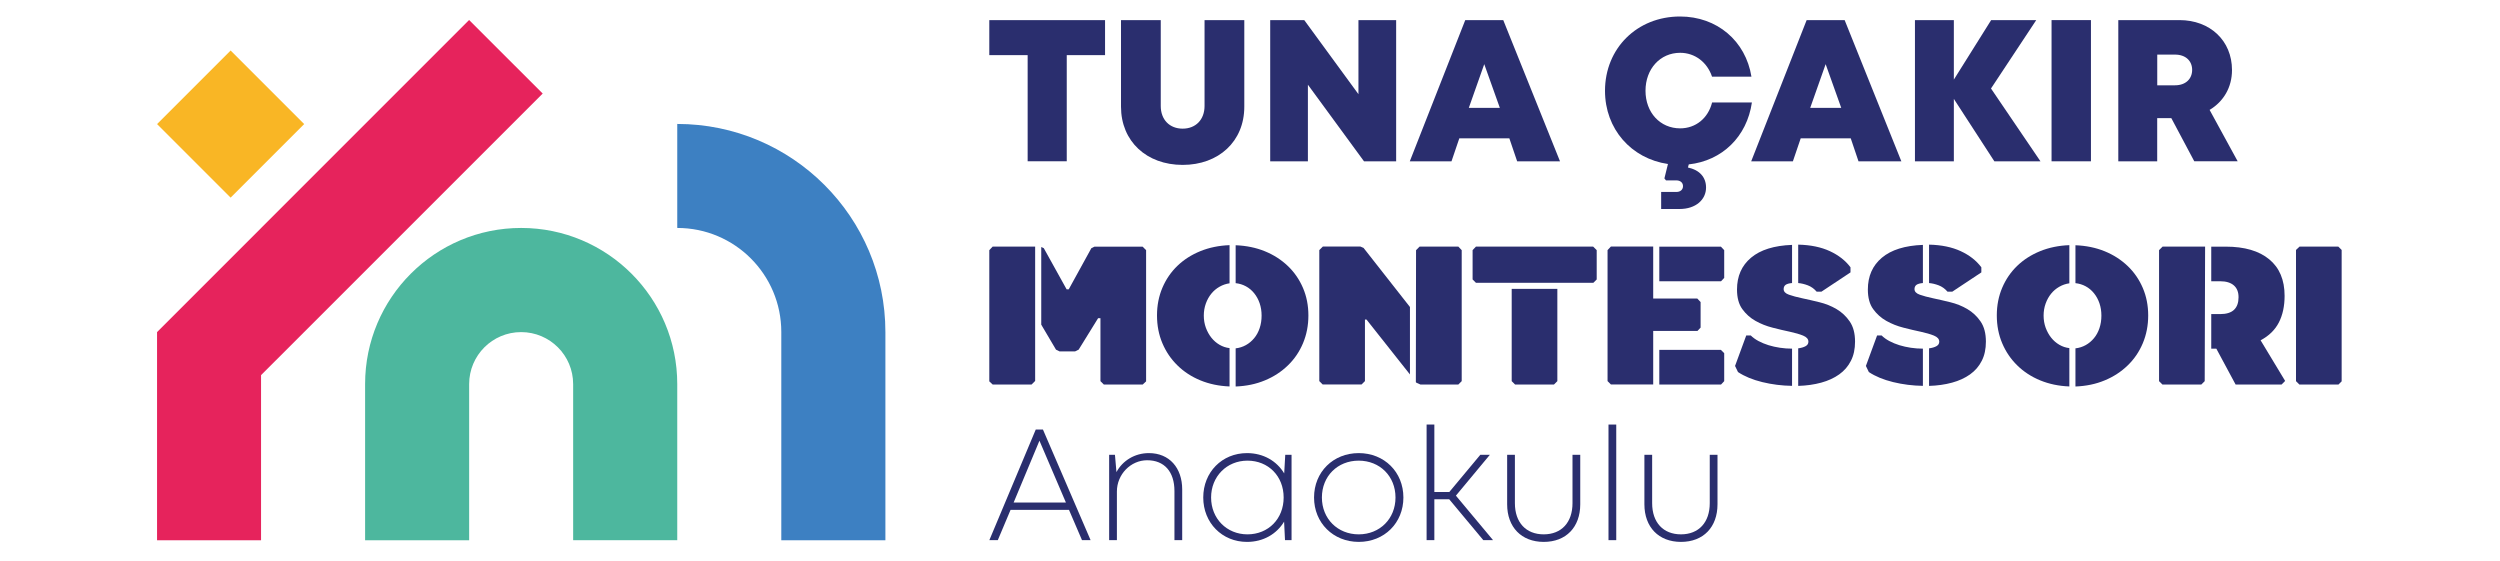
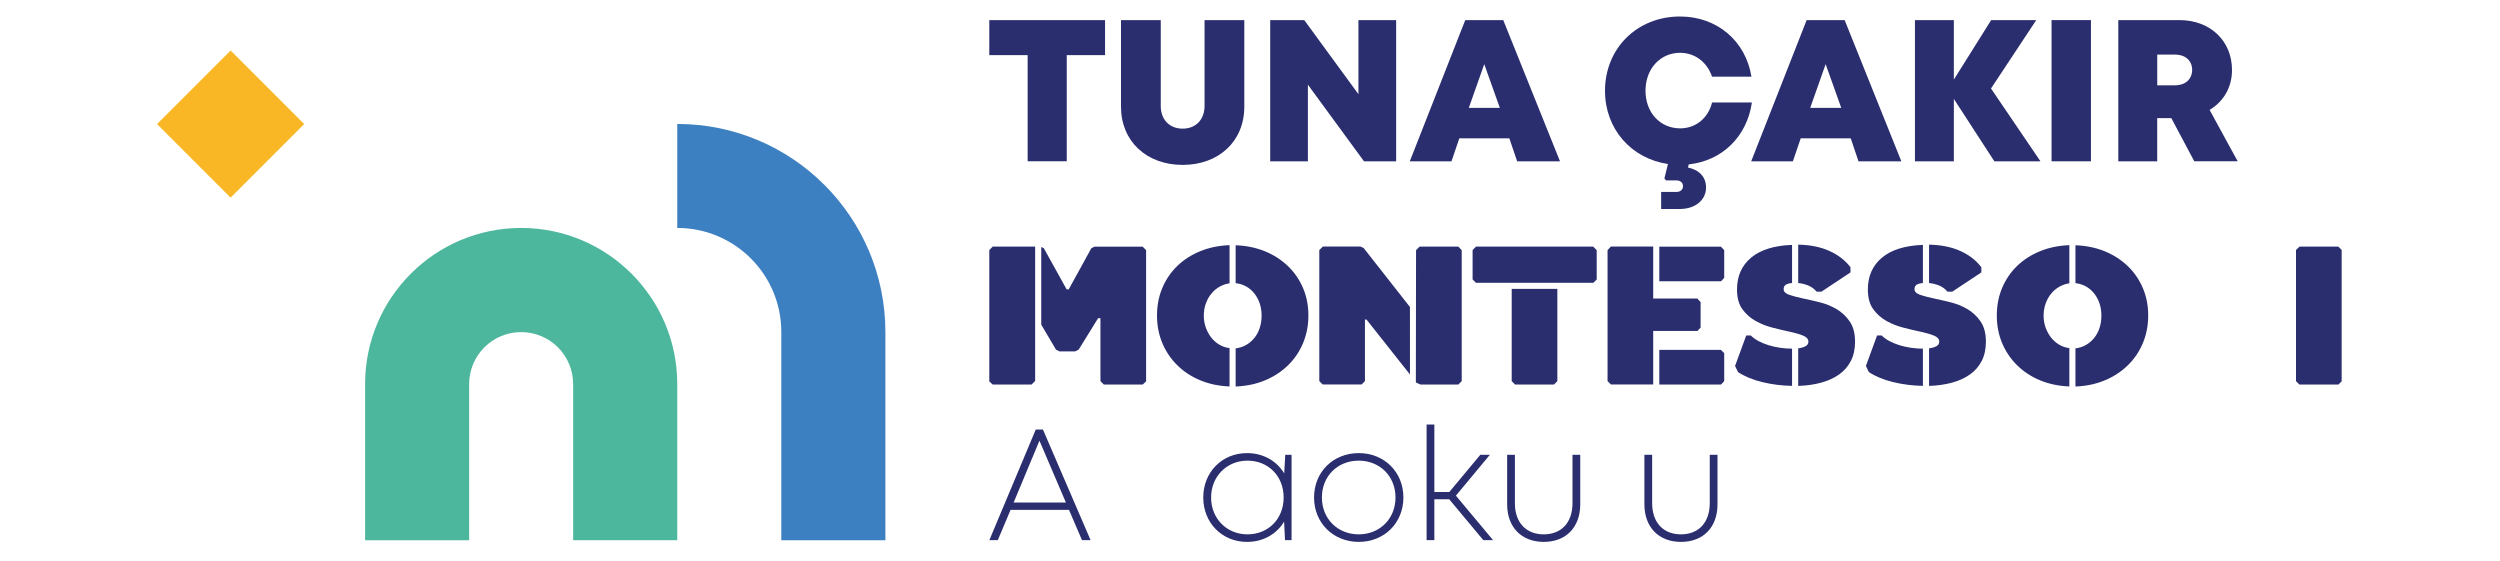
<svg xmlns="http://www.w3.org/2000/svg" version="1.1" id="Layer_1" x="0px" y="0px" viewBox="0 0 500 112.27" style="enable-background:new 0 0 500 112.27;" xml:space="preserve">
  <style type="text/css">
	.st0{fill:#4DB79E;}
	.st1{fill:#3D80C2;}
	.st2{fill:#F9B625;}
	.st3{fill:#E6235C;}
	.st4{fill:#2A2E6E;}
</style>
  <g>
    <g>
      <path class="st0" d="M135.45,76.81v31.23h-20.82V76.82c0-5.75-4.66-10.4-10.4-10.4h0c-5.75,0-10.4,4.66-10.4,10.4v31.23H73.02    V76.81c0-17.24,13.98-31.22,31.22-31.22h0C121.47,45.6,135.45,59.57,135.45,76.81z" />
      <path class="st1" d="M177.08,66.42v41.63h-20.82V66.4c0-11.49-9.31-20.81-20.81-20.81h0V24.79h0    C158.44,24.79,177.08,43.43,177.08,66.42z" />
      <rect x="35.73" y="14.41" transform="matrix(0.707 -0.707 0.707 0.707 -4.036 39.887)" class="st2" width="20.81" height="20.81" />
-       <polygon class="st3" points="108.54,18.71 52.21,75.03 52.21,108.05 31.41,108.05 31.41,66.42 93.82,4   " />
    </g>
    <g>
      <g>
        <g>
          <path class="st4" d="M318.63,49.32l0.71,0.71v5.86l-0.67,0.67h-23.48l-0.67-0.67v-5.86l0.67-0.71H318.63z M302.34,57.78h9.13      v18.45l-0.67,0.67h-7.79l-0.67-0.67V57.78z" />
          <path class="st4" d="M339.45,59.7l0.67,0.71v5.11l-0.63,0.67h-8.85v10.7h-8.46l-0.67-0.67v-26.2l0.67-0.71h8.46V59.7H339.45z       M344.17,49.32l0.67,0.71v5.55l-0.63,0.67h-12.35v-6.92H344.17z M331.86,69.97h12.31l0.67,0.67v5.59l-0.63,0.67h-12.35V69.97z" />
          <path class="st4" d="M358.42,77.17c-2.05-0.03-4.03-0.28-5.96-0.75c-1.93-0.47-3.55-1.14-4.86-2.01l-0.59-1.22l2.24-6.1h0.9      c0.42,0.42,0.94,0.79,1.55,1.12c0.62,0.33,1.29,0.6,2.01,0.83c0.72,0.22,1.48,0.39,2.28,0.51c0.8,0.12,1.61,0.18,2.42,0.18      V77.17z M356.73,57.82c0,0.5,0.35,0.87,1.06,1.12c0.71,0.25,1.59,0.49,2.64,0.71c1.05,0.22,2.2,0.49,3.44,0.79      c1.24,0.3,2.39,0.76,3.44,1.38c1.05,0.62,1.93,1.44,2.64,2.48c0.71,1.04,1.06,2.38,1.06,4.03c0,1.47-0.27,2.75-0.83,3.84      c-0.55,1.09-1.33,1.99-2.34,2.71c-1.01,0.72-2.21,1.27-3.6,1.65c-1.39,0.38-2.92,0.6-4.6,0.65v-7.51      c0.6-0.08,1.09-0.22,1.47-0.43c0.38-0.21,0.57-0.51,0.57-0.9c0-0.52-0.35-0.93-1.06-1.22c-0.71-0.29-1.59-0.54-2.64-0.77      c-1.05-0.22-2.2-0.49-3.44-0.81c-1.24-0.31-2.39-0.77-3.44-1.36c-1.05-0.59-1.93-1.38-2.64-2.36c-0.71-0.98-1.06-2.29-1.06-3.91      c0-2.68,0.94-4.8,2.81-6.37s4.61-2.43,8.2-2.56v7.63c-0.6,0.05-1.04,0.18-1.3,0.37C356.86,57.17,356.73,57.45,356.73,57.82z       M359.64,48.93c2.46,0.05,4.58,0.49,6.33,1.3s3.13,1.89,4.13,3.23v1.02l-5.82,3.86h-0.94c-0.52-0.6-1.12-1.03-1.79-1.28      c-0.67-0.25-1.3-0.4-1.91-0.45V48.93z" />
          <path class="st4" d="M384.59,77.17c-2.05-0.03-4.03-0.28-5.96-0.75c-1.93-0.47-3.55-1.14-4.86-2.01l-0.59-1.22l2.24-6.1h0.9      c0.42,0.42,0.94,0.79,1.55,1.12c0.62,0.33,1.29,0.6,2.01,0.83c0.72,0.22,1.48,0.39,2.28,0.51c0.8,0.12,1.61,0.18,2.42,0.18      V77.17z M382.9,57.82c0,0.5,0.35,0.87,1.06,1.12c0.71,0.25,1.59,0.49,2.64,0.71c1.05,0.22,2.2,0.49,3.44,0.79      c1.24,0.3,2.39,0.76,3.44,1.38c1.05,0.62,1.93,1.44,2.64,2.48c0.71,1.04,1.06,2.38,1.06,4.03c0,1.47-0.27,2.75-0.83,3.84      c-0.55,1.09-1.33,1.99-2.34,2.71c-1.01,0.72-2.21,1.27-3.6,1.65c-1.39,0.38-2.92,0.6-4.6,0.65v-7.51      c0.6-0.08,1.09-0.22,1.47-0.43c0.38-0.21,0.57-0.51,0.57-0.9c0-0.52-0.35-0.93-1.06-1.22c-0.71-0.29-1.59-0.54-2.64-0.77      c-1.05-0.22-2.2-0.49-3.44-0.81c-1.24-0.31-2.39-0.77-3.44-1.36c-1.05-0.59-1.93-1.38-2.64-2.36c-0.71-0.98-1.06-2.29-1.06-3.91      c0-2.68,0.94-4.8,2.81-6.37c1.87-1.57,4.61-2.43,8.2-2.56v7.63c-0.6,0.05-1.04,0.18-1.3,0.37      C383.03,57.17,382.9,57.45,382.9,57.82z M385.81,48.93c2.46,0.05,4.58,0.49,6.33,1.3c1.76,0.81,3.13,1.89,4.13,3.23v1.02      l-5.82,3.86h-0.94c-0.52-0.6-1.12-1.03-1.79-1.28c-0.67-0.25-1.3-0.4-1.91-0.45V48.93z" />
          <path class="st4" d="M413.87,77.29c-2.12-0.08-4.07-0.49-5.84-1.22c-1.77-0.73-3.3-1.73-4.58-2.99      c-1.29-1.26-2.29-2.73-3.01-4.43c-0.72-1.69-1.08-3.55-1.08-5.57c0-1.99,0.36-3.84,1.08-5.53c0.72-1.69,1.72-3.15,3.01-4.39      c1.28-1.23,2.81-2.21,4.58-2.93c1.77-0.72,3.72-1.12,5.84-1.2v7.63c-0.71,0.1-1.38,0.33-2.01,0.69      c-0.63,0.36-1.17,0.81-1.63,1.38c-0.46,0.56-0.83,1.22-1.1,1.97c-0.27,0.75-0.41,1.55-0.41,2.42c0,0.87,0.14,1.67,0.41,2.42      c0.28,0.75,0.64,1.41,1.1,1.99c0.46,0.58,1,1.05,1.63,1.42c0.63,0.37,1.3,0.59,2.01,0.67V77.29z M415.09,49.05      c2.12,0.08,4.07,0.48,5.84,1.2c1.77,0.72,3.3,1.71,4.6,2.95c1.3,1.24,2.31,2.71,3.03,4.39c0.72,1.68,1.08,3.51,1.08,5.51      c0,1.99-0.36,3.84-1.08,5.55c-0.72,1.71-1.73,3.19-3.03,4.44c-1.3,1.26-2.83,2.26-4.6,2.99c-1.77,0.74-3.72,1.14-5.84,1.22      v-7.63c0.73-0.08,1.42-0.3,2.05-0.65c0.63-0.35,1.18-0.81,1.65-1.38c0.47-0.56,0.84-1.23,1.1-2.01c0.26-0.77,0.39-1.61,0.39-2.5      c0-0.89-0.13-1.72-0.39-2.48c-0.26-0.76-0.63-1.43-1.1-2.01c-0.47-0.58-1.02-1.04-1.65-1.38c-0.63-0.34-1.31-0.55-2.05-0.63      V49.05z" />
-           <path class="st4" d="M441.02,49.32l-0.08,26.91l-0.67,0.67h-7.79l-0.67-0.67v-26.2l0.71-0.71H441.02z M457.03,76.19l-0.71,0.71      h-9.2l-3.85-7.16h-1.02v-6.92h1.77c1.26,0,2.19-0.29,2.79-0.86c0.6-0.58,0.9-1.42,0.9-2.52c0-1.02-0.31-1.81-0.94-2.36      c-0.63-0.55-1.55-0.83-2.75-0.83h-1.77v-6.92h2.91c3.75,0,6.65,0.85,8.69,2.54c2.05,1.69,3.07,4.12,3.07,7.3      c0,2.05-0.38,3.82-1.14,5.31c-0.76,1.49-1.98,2.69-3.66,3.58L457.03,76.19z" />
          <path class="st4" d="M467.7,76.9h-7.83l-0.67-0.67V49.99l0.71-0.67h7.75l0.67,0.67v26.28L467.7,76.9z" />
          <path class="st4" d="M207.03,49.32v26.87l-0.71,0.71h-7.79l-0.67-0.63V50.03l0.67-0.71H207.03z M228.51,49.32l0.71,0.71v26.24      l-0.67,0.63h-7.79l-0.67-0.67V63.64h-0.47l-3.89,6.29l-0.71,0.35h-3.11l-0.71-0.35l-2.95-5V49.4l0.51,0.24l4.56,8.22h0.43      l4.52-8.22l0.63-0.31H228.51z" />
          <path class="st4" d="M245.91,77.29c-2.12-0.08-4.07-0.49-5.84-1.22c-1.77-0.73-3.3-1.73-4.58-2.99      c-1.29-1.26-2.29-2.73-3.01-4.43c-0.72-1.69-1.08-3.55-1.08-5.57c0-1.99,0.36-3.84,1.08-5.53c0.72-1.69,1.72-3.15,3.01-4.39      c1.28-1.23,2.81-2.21,4.58-2.93c1.77-0.72,3.72-1.12,5.84-1.2v7.63c-0.71,0.1-1.38,0.33-2.01,0.69      c-0.63,0.36-1.17,0.81-1.63,1.38c-0.46,0.56-0.83,1.22-1.1,1.97c-0.27,0.75-0.41,1.55-0.41,2.42c0,0.87,0.14,1.67,0.41,2.42      c0.28,0.75,0.64,1.41,1.1,1.99c0.46,0.58,1,1.05,1.63,1.42c0.63,0.37,1.3,0.59,2.01,0.67V77.29z M247.13,49.05      c2.12,0.08,4.07,0.48,5.84,1.2c1.77,0.72,3.3,1.71,4.6,2.95c1.3,1.24,2.31,2.71,3.03,4.39c0.72,1.68,1.08,3.51,1.08,5.51      c0,1.99-0.36,3.84-1.08,5.55c-0.72,1.71-1.73,3.19-3.03,4.44c-1.3,1.26-2.83,2.26-4.6,2.99c-1.77,0.74-3.72,1.14-5.84,1.22      v-7.63c0.73-0.08,1.42-0.3,2.05-0.65c0.63-0.35,1.18-0.81,1.65-1.38c0.47-0.56,0.84-1.23,1.1-2.01c0.26-0.77,0.39-1.61,0.39-2.5      c0-0.89-0.13-1.72-0.39-2.48c-0.26-0.76-0.63-1.43-1.1-2.01c-0.47-0.58-1.02-1.04-1.65-1.38c-0.63-0.34-1.31-0.55-2.05-0.63      V49.05z" />
          <path class="st4" d="M281.99,61.4v13.49l-8.69-10.98h-0.31v12.31l-0.67,0.67h-7.79l-0.67-0.67v-26.2l0.71-0.71h7.51l0.63,0.27      L281.99,61.4z M291.67,49.32l0.67,0.71v26.2l-0.67,0.67h-7.59l-0.79-0.35l-0.12-0.12l0.04-26.4l0.71-0.71H291.67z" />
        </g>
      </g>
      <g>
        <g>
          <path class="st4" d="M221.02,11.02h-7.67v21.23h-7.82V11.02h-7.67V4.02h23.15V11.02z" />
          <path class="st4" d="M224.2,21.33V4.02h7.95v17.17c0,2.76,1.78,4.54,4.38,4.54c2.6,0,4.38-1.78,4.38-4.54V4.02h7.95v17.32      c0,6.95-5.13,11.64-12.33,11.64S224.2,28.28,224.2,21.33z" />
          <path class="st4" d="M279.23,4.02v28.24h-6.43l-11.22-15.32v15.32h-7.54V4.02h6.81l10.84,14.82V4.02H279.23z" />
          <path class="st4" d="M301.87,27.67h-10.01l-1.56,4.59h-8.34l11.09-28.24h7.6L312,32.26h-8.57L301.87,27.67z M296.85,12.83      l-3.09,8.75h6.21L296.85,12.83z" />
          <path class="st4" d="M337.75,32.88l-0.16,0.62c2.29,0.49,3.62,1.91,3.62,4.01c0,2.4-2.03,4.29-5.3,4.29h-3.68v-3.41h3.06      c0.78,0,1.31-0.46,1.31-1.16s-0.54-1.15-1.31-1.15h-2.09l-0.32-0.4l0.71-2.88C326.24,31.72,321,25.79,321,18.16      c0-8.5,6.42-14.86,15.01-14.86c7.4,0,13.13,4.89,14.28,12.04h-7.88c-0.97-2.89-3.41-4.78-6.38-4.78c-4,0-6.93,3.22-6.93,7.59      c0,4.36,2.93,7.52,6.93,7.52c3.13,0,5.6-2.04,6.39-5.18h7.96C349.39,27.35,344.41,32.16,337.75,32.88z" />
          <path class="st4" d="M370.15,27.67h-10.01l-1.56,4.59h-8.34l11.09-28.24h7.6l11.34,28.24h-8.57L370.15,27.67z M365.13,12.83      l-3.09,8.75h6.21L365.13,12.83z" />
          <path class="st4" d="M398.87,32.26l-8.1-12.48v12.48h-7.78V4.02h7.78v11.9l7.46-11.9h9.02l-9.05,13.68l9.89,14.56H398.87z" />
          <path class="st4" d="M410.31,4.02h7.88v28.24h-7.88V4.02z" />
          <path class="st4" d="M434.26,23.62h-2.82v8.64h-7.78V4.02h12.24c6.09,0,10.5,4.09,10.5,9.99c0,3.46-1.69,6.3-4.48,7.97      l5.61,10.27h-8.68L434.26,23.62z M431.44,17.06H435c2.17,0,3.43-1.31,3.43-3.08c0-1.76-1.25-3.06-3.43-3.06h-3.55V17.06z" />
        </g>
        <g>
          <path class="st4" d="M213.8,101.98h-11.69l-2.55,6.05h-1.69l9.28-22.12h1.44l9.53,22.12h-1.72L213.8,101.98z M202.73,100.5      h10.45l-5.29-12.36L202.73,100.5z" />
-           <path class="st4" d="M229.78,90.62c4.09,0,6.66,2.95,6.66,7.27v10.14h-1.55v-9.82c0-3.88-2.03-6.16-5.46-6.16      c-3.3,0-6.05,2.83-6.05,6.24v9.74h-1.55V90.96h1.16l0.3,3.46C224.52,92.13,226.95,90.62,229.78,90.62L229.78,90.62z" />
-           <path class="st4" d="M258.31,90.96v17.07h-1.31l-0.18-3.7c-1.49,2.47-4.15,4.05-7.42,4.05c-4.99,0-8.75-3.82-8.75-8.88      c0-5.07,3.76-8.88,8.75-8.88c3.28,0,5.95,1.58,7.44,4.06l0.21-3.72H258.31z M256.73,99.5c0-4.26-3.05-7.37-7.24-7.37      c-4.15,0-7.27,3.18-7.27,7.37c0,4.21,3.12,7.37,7.27,7.37C253.68,106.87,256.73,103.75,256.73,99.5z" />
+           <path class="st4" d="M258.31,90.96v17.07h-1.31l-0.18-3.7c-1.49,2.47-4.15,4.05-7.42,4.05c-4.99,0-8.75-3.82-8.75-8.88      c0-5.07,3.76-8.88,8.75-8.88c3.28,0,5.95,1.58,7.44,4.06l0.21-3.72H258.31z M256.73,99.5c0-4.26-3.05-7.37-7.24-7.37      c-4.15,0-7.27,3.18-7.27,7.37c0,4.21,3.12,7.37,7.27,7.37C253.68,106.87,256.73,103.75,256.73,99.5" />
          <path class="st4" d="M262.81,99.5c0-5.12,3.84-8.88,8.94-8.88c5.11,0,8.93,3.79,8.93,8.88s-3.82,8.88-8.93,8.88      C266.64,108.37,262.81,104.58,262.81,99.5z M279.1,99.5c0-4.24-3.12-7.37-7.36-7.37s-7.36,3.12-7.36,7.37      c0,4.24,3.14,7.37,7.36,7.37C275.98,106.87,279.1,103.73,279.1,99.5z" />
          <path class="st4" d="M289.84,99.85h-2.97v8.18h-1.55V84.91h1.55V98.4h2.99l6.2-7.44h1.91l-6.79,8.17l7.43,8.9h-1.95      L289.84,99.85z" />
          <path class="st4" d="M301.43,100.86v-9.9h1.55v9.68c0,3.85,2.21,6.23,5.76,6.23c3.57,0,5.76-2.4,5.76-6.23v-9.68h1.55v9.9      c0,4.57-2.83,7.52-7.31,7.52C304.28,108.37,301.43,105.43,301.43,100.86z" />
-           <path class="st4" d="M321.7,84.91h1.55v23.12h-1.55V84.91z" />
          <path class="st4" d="M328.88,100.86v-9.9h1.55v9.68c0,3.85,2.21,6.23,5.76,6.23c3.57,0,5.76-2.4,5.76-6.23v-9.68h1.55v9.9      c0,4.57-2.83,7.52-7.31,7.52C331.73,108.37,328.88,105.43,328.88,100.86z" />
        </g>
      </g>
    </g>
  </g>
</svg>